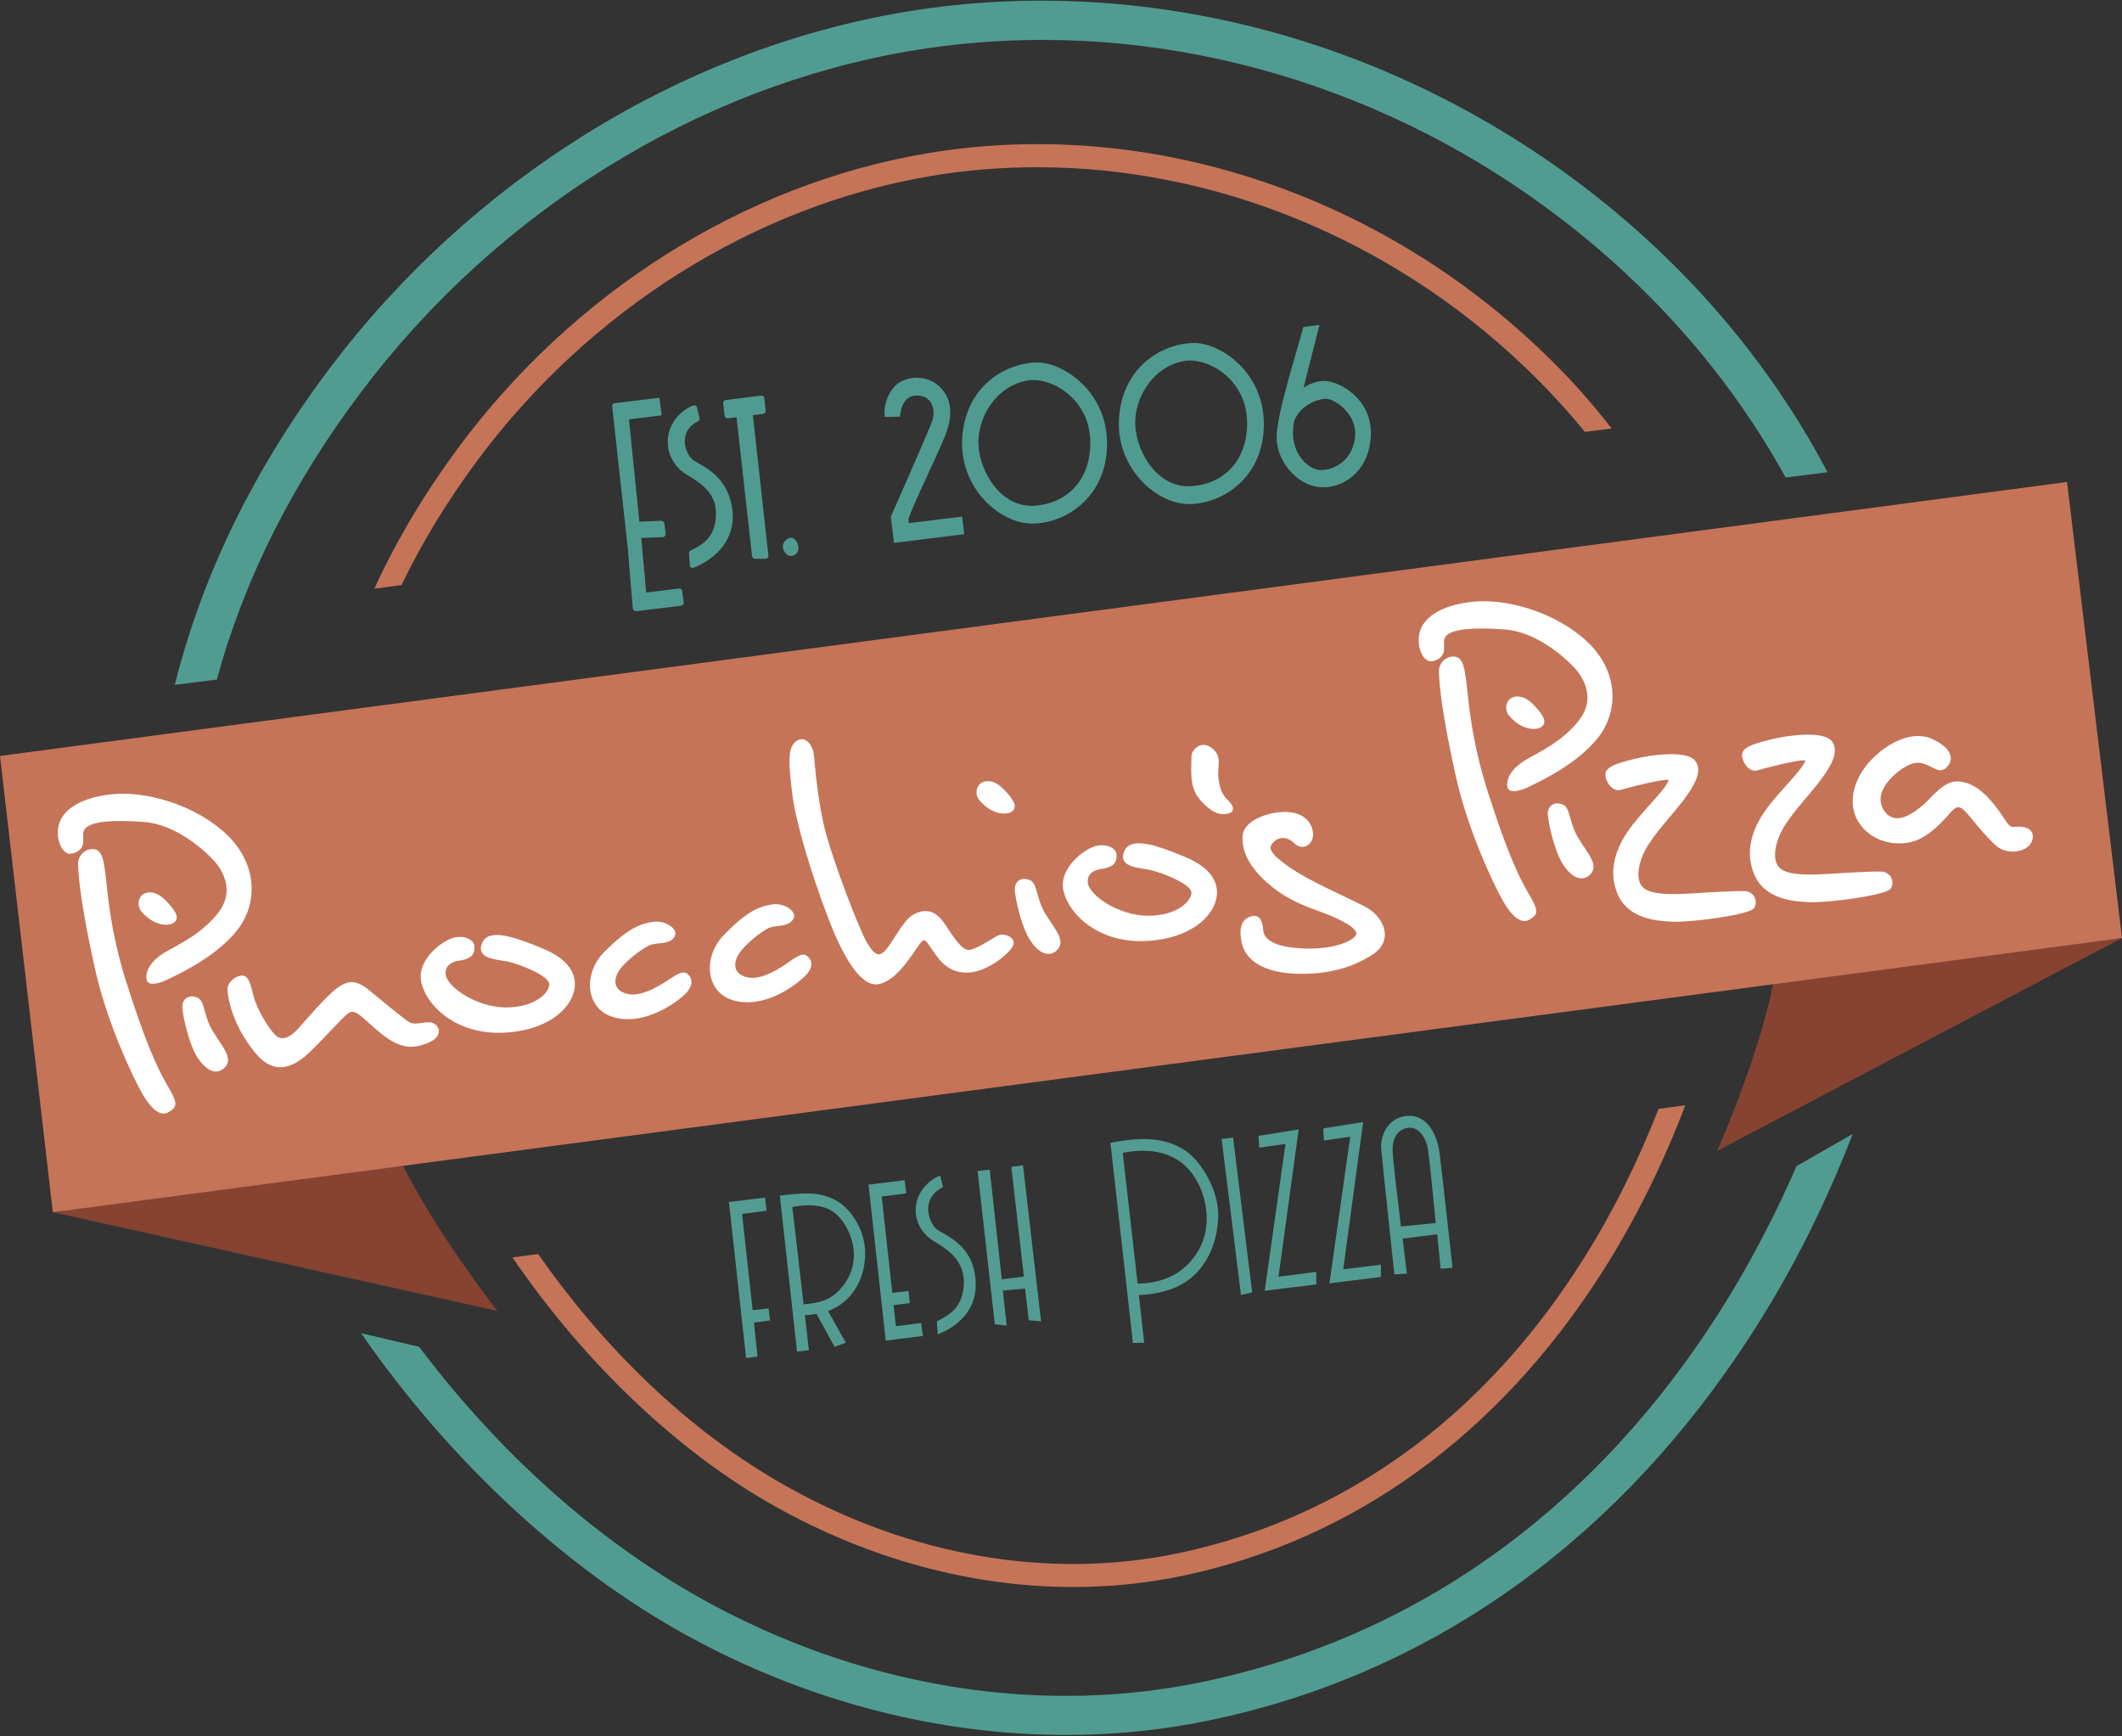
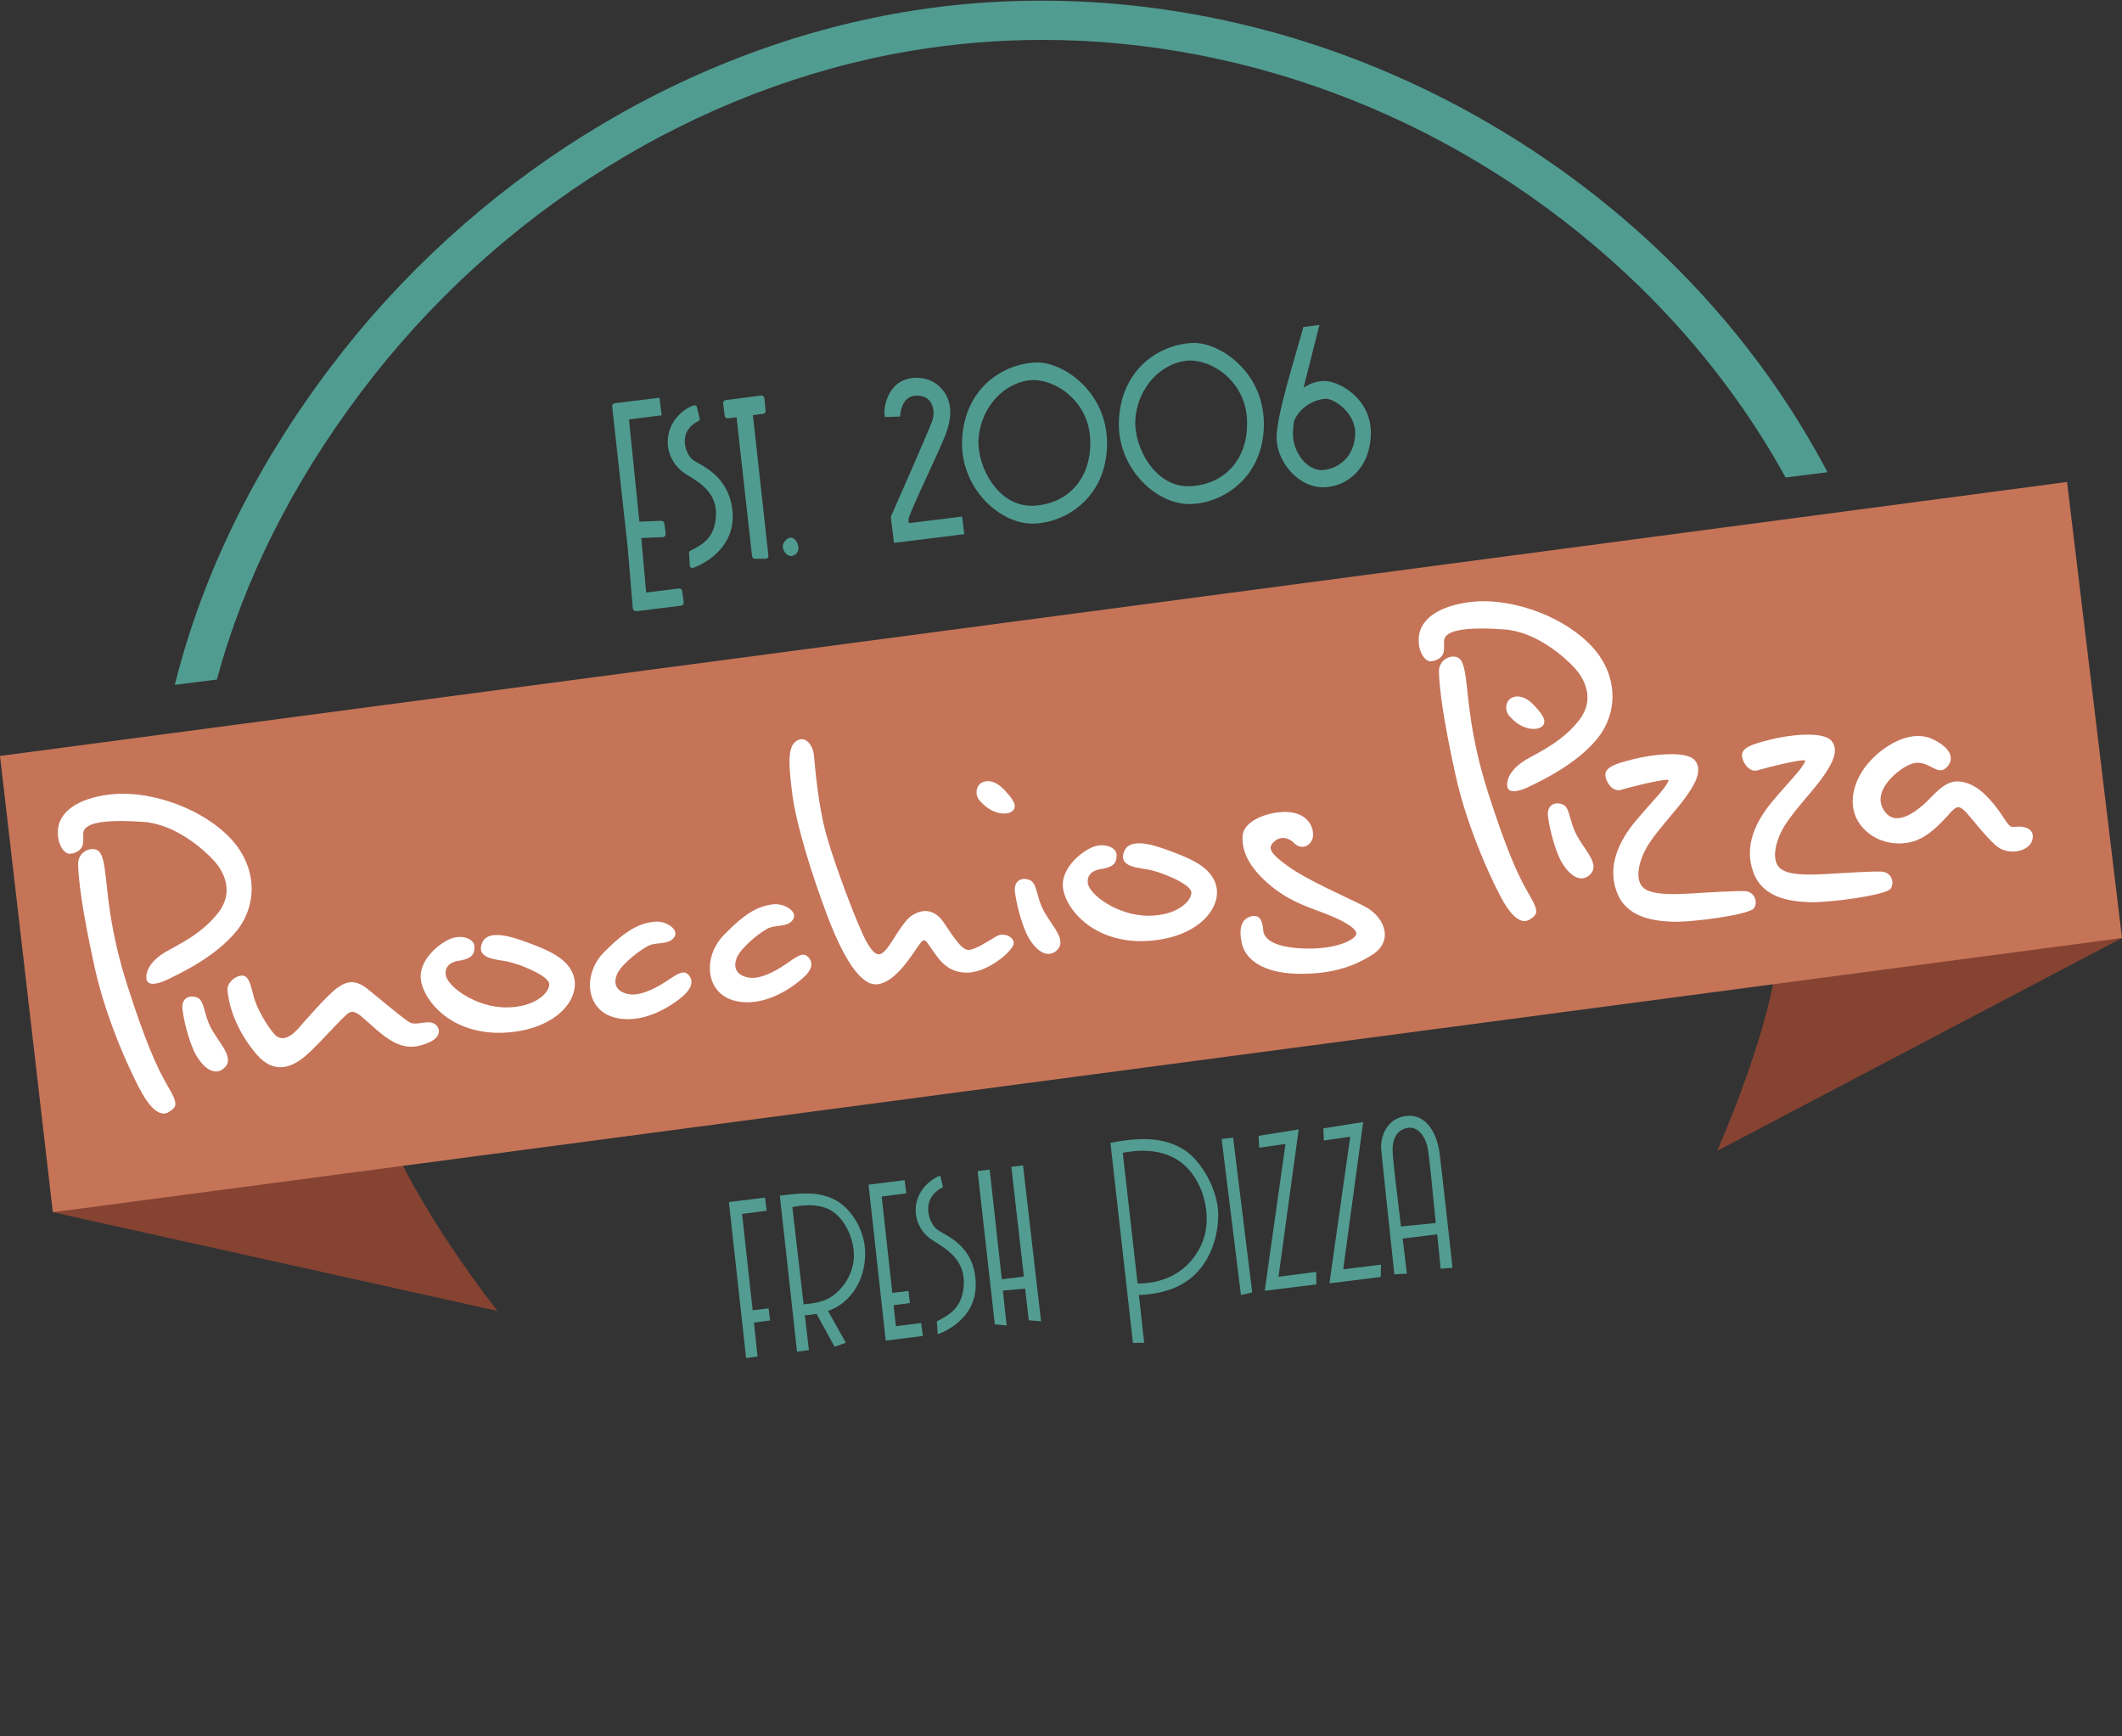
<svg xmlns="http://www.w3.org/2000/svg" version="1.1" id="Layer_3" x="0px" y="0px" viewBox="0 0 1000 818" enable-background="new 0 0 1000 818" xml:space="preserve">
  <rect x="0" y="0" width="1000" height="818" fill="#333333" stroke="none" />
  <g>
    <g>
      <path fill="#864332" d="M24.9,571.2L186.3,542c0,0,13.9,31.5,48.1,75.7L24.9,571.2z" />
      <path fill="#864332" d="M1000,442L809.2,542.3c0,0,22.7-50.7,28.1-88.4L1000,442z" />
    </g>
    <polygon fill="#C57458" points="0,356.2 974.1,227.1 1000,442 24.9,571.2  " />
    <path fill="#519C91" d="M860.1,220.4c-20.8-38.9-48.2-74.3-81.4-105.2c-46.3-43.1-102.6-76.1-162.9-95.3   C553.6,0.1,488-4.8,425.9,5.7c-105,17.8-203.5,79-270.5,167.8c-35.3,46.8-59.7,96.6-72.7,147.9c-0.1,0.4-0.2,0.8-0.3,1.3l19.8-2.5   c12.7-46.9,35.5-92.4,68-135.5C234.3,99.6,328.6,41,429,24c20.6-3.5,41.5-5.2,62.3-5.2c99.4,0,198.7,39.1,274.8,110   c30.5,28.4,55.8,60.7,75.4,96.2l19.7-2.5C860.8,221.7,860.5,221.1,860.1,220.4z" />
-     <path fill="#C57458" d="M725.6,164.5c-79-75-187-109.5-289.1-92.2c-85.9,14.6-166.4,65.3-221,139.3c-15.7,21.3-28.8,43.3-39.1,65.8   l12.8-1.7c9.5-19.7,21.2-39,35-57.7c52.9-71.7,131-120.9,214.1-135c16.8-2.9,33.8-4.2,50.7-4.2c82.7,0,165.6,33.3,229,93.6   c10.3,9.8,20,20.2,28.9,31.1l12.6-1.6C749.3,188.7,738,176.2,725.6,164.5z" />
-     <path fill="#519C91" d="M846.6,549.5c-50.3,115.8-142.3,214.2-279.8,243c-21.1,4.4-42.7,6.6-64.5,6.6c-55.9,0-113-14.4-165.5-42.4   c-55.6-29.6-102.8-73.7-139.3-122.1l-27.3-6.4c1.3,1.9,2.6,3.7,3.9,5.6c42.5,59.6,97.2,109,154,139.2   c55.2,29.4,115.3,44.5,174.2,44.5c23,0,45.9-2.3,68.3-7c100.7-21.1,186.8-80.9,249-173.1c21.4-31.6,39.3-66.3,53.5-103.1   L846.6,549.5z" />
-     <path fill="#C57458" d="M781.6,522.5c-39,99.9-113.1,185.4-226,209.3c-60.5,12.8-126.3,1.6-185.2-31.6   c-47-26.4-86.7-66.2-116.8-109.3l-12.1,1.6c0.1,0.2,0.3,0.4,0.4,0.6c34.2,49.8,77.9,91.2,123.2,116.6   c44.7,25.1,93.2,38.1,140.7,38.1c17.6,0,35-1.8,52.1-5.4c79.8-16.9,147.9-66.1,196.7-142.3c15.6-24.4,28.9-51.1,39.6-79.3   L781.6,522.5z" />
    <g>
      <path fill="#FFFFFF" d="M106.7,393.1c-14.5-13.7-37.8-20.7-54.5-18.8c-16.6,1.9-23.9,8.8-24.8,15.9c-0.9,7.1,2.7,12.3,5.6,12.1    c2.9-0.2,6.5-2,6.2-6.4c0.3-2.5-1-4.7,2.5-6.7c3.4-2,11.3-3,26.1-1.9c14.9,1.1,28.2,13,32.8,18c4.7,5,10,14.8,2.3,24.7    c-7.7,9.9-18.1,14.7-24.6,18.4c-6.5,3.7-9.8,8.6-9.3,12.8c0.5,4.3,7.2,1.8,10.9-0.1s21.6-9.9,31.8-22.7    C121.9,425.5,121.2,406.8,106.7,393.1z" />
-       <path fill="#FFFFFF" d="M82.5,434.3c2.2-2.4-0.5-5.9-4.3-9.9c-3.8-4-7.7-4.7-10.5-3.2c-2.7,1.5-3.5,6.2-0.4,9    C73.1,436.6,80.3,436.7,82.5,434.3z" />
      <path fill="#FFFFFF" d="M59.9,464c-8.3-25.9-9.2-44.6-10.2-52c-0.9-7.4-1.8-11.6-5.6-11.9c-3.7-0.3-7.4,2.7-7.3,7.1    c0.2,7.7,1.9,21.8,7.8,48.6c5.9,26.8,18.6,52.9,22.6,59.8c4,6.9,8.5,10.8,12.3,8.4c3.8-2.4,4.8-3.5-0.6-12.5    C73.6,502.4,68.2,489.9,59.9,464z" />
      <path fill="#FFFFFF" d="M92.8,470c-3.9-1.5-7.5,0.7-6.8,5.7c0.6,5,2.6,13.2,5.2,19.1c2.6,5.9,8.7,13.2,14.2,8.7    c5.4-4.6-1.1-10.7-5.4-18.1C95.7,478,96.7,471.5,92.8,470z" />
      <path fill="#FFFFFF" d="M748,302.4c-14.5-13.7-37.8-20.7-54.5-18.8c-16.6,1.9-23.9,8.8-24.8,15.9c-0.9,7.1,2.7,12.3,5.6,12.1    c2.9-0.2,6.5-2,6.2-6.4c0.3-2.5-1-4.7,2.5-6.7c3.4-2,11.3-3,26.1-1.9c14.9,1.1,28.2,13,32.8,18c4.7,5,10,14.8,2.3,24.7    c-7.7,9.9-18.1,14.7-24.6,18.4c-6.5,3.7-9.8,8.6-9.3,12.8s7.2,1.8,10.9-0.1s21.6-9.9,31.8-22.7C763.2,334.8,762.5,316,748,302.4z" />
      <path fill="#FFFFFF" d="M727,342c2.2-2.4-0.5-5.9-4.3-9.9c-3.8-4-7.7-4.7-10.5-3.2c-2.7,1.5-3.5,6.2-0.4,9    C717.6,344.4,724.8,344.4,727,342z" />
      <path fill="#FFFFFF" d="M701.2,373.3c-8.3-25.9-9.2-44.6-10.2-52c-0.9-7.4-1.8-11.6-5.6-11.9c-3.7-0.3-7.4,2.7-7.3,7.1    c0.2,7.7,1.9,21.8,7.8,48.6c5.9,26.8,18.6,52.9,22.6,59.8c4,6.9,8.5,10.8,12.3,8.4c3.8-2.4,4.8-3.5-0.6-12.5    C714.9,411.7,709.5,399.2,701.2,373.3z" />
      <path fill="#FFFFFF" d="M736.3,379c-3.9-1.5-7.5,0.7-6.8,5.7c0.6,5,2.6,13.2,5.2,19.1c2.6,5.9,8.7,13.2,14.2,8.7    c5.4-4.6-1.1-10.7-5.4-18.1C739.2,386.9,740.1,380.4,736.3,379z" />
      <path fill="#FFFFFF" d="M477.4,381.9c2.2-2.4-0.5-5.9-4.3-9.9c-3.8-4-7.7-4.7-10.5-3.2c-2.7,1.5-3.5,6.2-0.4,9    C468,384.2,475.2,384.3,477.4,381.9z" />
      <path fill="#FFFFFF" d="M485.1,414.6c-3.9-1.5-7.5,0.7-6.8,5.7c0.6,5,2.6,13.2,5.2,19.1c2.6,5.9,8.7,13.2,14.2,8.7    c5.4-4.6-1.1-10.7-5.4-18.1C488.1,422.6,489,416.1,485.1,414.6z" />
      <path fill="#FFFFFF" d="M204.1,482.1c-3.3-1.3-8,1.2-10.9-0.3c-2.9-1.5-13.5-10.6-19.6-15.5c-6-4.9-10-4.2-14.8-0.7    c-4.8,3.5-15.3,15.7-18.3,19.1c-3.1,3.5-7.5,6.4-10.9,2.9c-3.3-3.5-8.6-12.1-10.1-18.3c-1.6-6.2-2.4-9.6-5.5-9.6    c-3.1,0-6.9,3.4-6.8,6.5c0.6,9.2,5.3,20.8,13.7,30.6c8.4,9.8,17,6.2,23.8,0.1c6.8-6.1,16.1-17.1,19.5-19.5    c3.4-2.4,6.5,2.3,14.9,9.2c8.4,6.9,14.4,8.1,22.1,5C209,488.7,207.4,483.4,204.1,482.1z" />
      <path fill="#FFFFFF" d="M251.5,445.2c-6.9-2.6-21.2-8.5-24.3-0.9c-3.1,7.6,6.8,7.7,12.1,8.8c5.4,1.1,19,6.5,19.5,10.4    c0.5,3.8-6.2,11.2-20.3,11.2c-14.1,0-28.2-9.9-28.5-15.8c-0.4-6,7-6.3,7-6.3c5.7-1.1,6.6-3.2,6.6-6.5c0-3.3-4.8-5.6-10-4.2    c-5.2,1.4-17.9,10.6-14.9,21.6c2.9,11.1,16.8,24.1,38.7,23.1c22-1,34-13,33.5-23.6C270.2,452.4,258.4,447.9,251.5,445.2z" />
      <path fill="#FFFFFF" d="M554.1,402c-6.9-2.6-21.2-8.5-24.3-0.9c-3.1,7.6,6.8,7.7,12.1,8.8c5.4,1.1,19,6.5,19.5,10.4    c0.5,3.8-6.2,11.2-20.3,11.2s-28.2-9.9-28.5-15.8c-0.4-6,7-6.3,7-6.3c5.7-1.1,6.6-3.2,6.6-6.5c0-3.3-4.8-5.6-10-4.2    c-5.2,1.4-17.9,10.6-14.9,21.6c2.9,11.1,16.8,24.1,38.7,23.1c22-1,34-13,33.5-23.6C572.8,409.2,561,404.7,554.1,402z" />
      <path fill="#FFFFFF" d="M323.7,458.7c-2.3-1.6-5.7,1.1-10.2,4c-4.5,2.9-11.9,6.9-17.5,5.7s-7.2-4.9-5.1-9.6    c2.1-4.7,12-12.3,15.7-13.6c3.7-1.2,8.9-0.1,11.2-3.7c2.3-3.6-4-7.7-9.2-7.2c-7.3,0.7-13.3,3.8-23.6,14    c-10.4,10.2-9.2,26.9,3.8,30.9c13.1,4,26.8-4.5,32.9-9.7C327.8,464.2,326,460.4,323.7,458.7z" />
      <path fill="#FFFFFF" d="M380.1,450.3c-2.4-1.6-5.6,1.2-10.1,4.2c-4.4,3-11.8,7.2-17.4,6.1c-5.6-1.1-7.3-4.7-5.3-9.5    c2-4.8,11.7-12.6,15.4-14c3.7-1.3,8.9-0.3,11.1-4c2.2-3.6-4.2-7.6-9.4-7c-7.3,0.9-13.2,4.1-23.3,14.5    c-10.1,10.4-8.6,27.1,4.6,30.8c13.2,3.7,26.6-5.1,32.6-10.5C384.4,455.7,382.4,451.9,380.1,450.3z" />
      <path fill="#FFFFFF" d="M469.7,441.1c-3.8,2.2-9.7,6.2-13,6.5c-3.3,0.2-6.8-5.2-11.8-12.7c-5-7.5-11-6.2-15.2-3.5    c-4.1,2.6-9.3,12.8-12.1,16c-2.9,3.3-5,3.5-8.9-3c-3.9-6.5-15.5-37.2-19.3-51.1c-3.9-13.9-5.3-31.9-5.8-37.1    c-0.5-5.2-3.7-8.8-7-7.7c-5.7,2.1-5.1,10.3-3.3,25.2c1.9,14.9,9.2,38.2,16.5,57.6c7.3,19.4,15.6,33.3,23.6,32.5    c8-0.8,15.2-12,18.8-17.3c3.6-5.3,3.6-3.9,6.6,0.3c3.1,4.3,6.8,11.2,16.2,11.5c9.3,0.4,20.2-8.5,22.3-12.5    C479.3,442.2,473.5,438.9,469.7,441.1z" />
-       <path fill="#FFFFFF" d="M578.6,383.4c3.5-0.8,2.9-3.6,0.3-6.1c-2.6-2.5-3.9-4.7-4.7-10.5c-0.7-5.9,2.1-10.3-3.1-14.3    c-5.1-4-9.5,0.9-9.6,3.6c-0.3,9.7-0.6,15.8,4.5,21.3C571,383,575.1,384.3,578.6,383.4z" />
      <path fill="#FFFFFF" d="M642.9,427c-9.4-4.8-26.3-12-35.6-18.6c-9.3-6.6-9.9-9.1-6.9-11.8c3-2.7,6.7-2.1,9.4,0.6    c4,4.2,9.4,0.6,9-4.5c-0.4-5.1-4.3-9.8-12.4-10.1c-8-0.3-20.2,3.7-20.8,11.1c-0.6,7.3,3.1,14.9,12,22.6c8.8,7.7,17,10.5,25.9,13.8    c8.9,3.3,17,7.7,15.5,10.5c-1.5,2.8-10.5,7-25.3,6.3c-14.8-0.7-18.2-5.2-18.4-8.6c-0.2-3.3-1.2-7.6-5.4-6.6    c-4.1,1-6.5,4.4-4.7,12.7c1.8,8.3,10.8,13.9,25.3,14.4c14.5,0.5,26.5-2.5,36.6-9.2C657,443,652.3,431.7,642.9,427z" />
      <path fill="#FFFFFF" d="M822.3,419.9c-4.4-0.2-17.5,0.6-25.2,1.1c-7.7,0.4-18,0.9-22.3-2.4c-4.3-3.3-3-11.3,0.6-18.2    c3.5-6.9,13.8-17.7,18.2-23.7c4.4-6,9.2-13.3,5.2-18.3c-4-5-20.8-2.8-29-0.7c-8.3,2.1-14,3.8-13.2,8.1c0.8,4.3,4.3,7.5,7.5,6.3    c9.5-2.7,23.1-5.7,22.2-4.3c-1.6,4.1-8,10-15.7,19.3c-7.6,9.2-13.2,20.8-8.8,32.9c4.3,12.1,16.7,13.9,26.1,14.3    c9.3,0.4,36.8-3.3,38.7-6.4C828.6,424.8,826.7,420.1,822.3,419.9z" />
      <path fill="#FFFFFF" d="M886.7,410.7c-4.4-0.2-17.5,0.6-25.2,1.1c-7.7,0.4-18,0.9-22.3-2.4c-4.3-3.3-3-11.3,0.6-18.2    c3.5-6.9,13.8-17.7,18.2-23.7c4.4-6,9.2-13.3,5.2-18.3c-4-5-20.8-2.8-29-0.7c-8.3,2.1-14,3.8-13.2,8.1c0.8,4.3,4.3,7.5,7.5,6.3    c9.5-2.7,23.1-5.7,22.2-4.3c-1.6,4.1-8,10-15.7,19.3s-13.2,20.8-8.8,32.9c4.3,12.1,16.7,13.9,26.1,14.3c9.3,0.4,36.8-3.3,38.7-6.4    C893,415.6,891.2,411,886.7,410.7z" />
      <path fill="#FFFFFF" d="M950.8,389.5c-2.9,0.2-3.2,0.8-5.8-3c-8.7-13.6-15.6-18-22.4-18.3c-6.8-0.3-12.6,8-16.1,10.9    c-3.5,3-13.5,11.4-18.9,2.4c-5.4-9,6.5-18.4,11.4-20.8c4.9-2.4,7.8-1,10.9,0.6c2.7,1.2,5,3.1,7.9-0.2c2.9-3.3,2.2-8.4-7-12.8    c-9.2-4.4-21.2,1.4-29.4,10.2c-8.2,8.8-11.5,21.4-4.5,30.4s18.9,10,26.4,7s13.8-10.8,16.3-13.5c2.6-2.6,3.7-2.8,6.4-0.2    c2.6,2.6,8.3,10.4,14.2,15.9c5.9,5.5,16.1,3.2,17.5-2.2C959.3,390.4,953.7,389.3,950.8,389.5z" />
    </g>
    <g>
      <path fill="#509B90" d="M288.5,191.6l7.3,66.3l2.4,28.7c0.1,0.8,0.8,1.5,1.7,1.4l6.5-0.8l14.6-1.8c0.8-0.1,1.3-0.8,1.2-1.6    l-0.7-5.3c-0.1-0.8-0.8-1.3-1.6-1.2l-15.4,1.9l-2.3-25.7l10.1-0.4c0.8,0,1.5-0.8,1.4-1.6l-0.6-4.8c-0.1-0.7-0.7-1.3-1.5-1.3    l-10.3,0.4l-4.9-48.2l15.4-1.9l-1-8.3l-21.2,2.6C289,190,288.4,190.8,288.5,191.6z" />
      <path fill="#509B90" d="M329,218.2c-1.3-0.7-2.3-1.3-2.9-1.9c-1.7-1.5-3.9-5.6-3.3-9.8c0.4-3.5,2.6-6.2,6.3-8.1    c0.5-0.2,0.7-0.7,0.6-1.2l-1.3-5.4c-0.1-0.5-0.6-0.9-1.2-0.8c0,0-0.1,0-0.1,0c-2.2,0.4-9.2,4.2-11.6,11.9    c-2.5,7.9,0.8,16.4,8.1,20.7c7.5,4.5,14.3,9.3,13.8,19.4c-0.5,10.7-6.7,13.8-12.1,16.5c-0.4,0.2-0.6,0.6-0.6,1l0.4,6.1    c0,0.3,0.2,0.6,0.5,0.8c0.2,0.2,0.5,0.2,0.8,0.2c0.1,0,0.1,0,0.2,0c0.2-0.1,19.4-6.4,18.7-25.4C344.4,227,334.4,221.2,329,218.2z" />
      <path fill="#509B90" d="M360.2,187.6c-0.1-0.8-0.8-1.3-1.6-1.2l-16.6,2.1c-0.8,0.1-1.3,0.8-1.2,1.6l0.7,5.8    c0.1,0.8,0.8,1.3,1.6,1.2l4-0.5l7.3,65.4c0.1,0.7,0.7,1.3,1.4,1.3l4.9,0c0.9,0,1.5-0.7,1.4-1.6l-7.3-66.1l4.8-0.6    c0.8-0.1,1.3-0.8,1.2-1.6L360.2,187.6z" />
      <path fill="#509B90" d="M369.4,255.7c-1.7,2.7,1.4,7,4,6.2c3.4-0.9,3.5-4.6,1.8-7C373.6,252.6,371.1,252.9,369.4,255.7z" />
      <path fill="#509B90" d="M445.2,205.8c4-9.9,3.4-17.3-1.7-22.9c-5.1-5.6-13.6-6.1-19.1-3c-5.5,3-8.4,11.3-7.4,16.6l7.2-0.2    c0,0,0-9.6,7.5-9.9c7.6-0.3,9.4,6.8,7.6,12c-1.9,5.3-19.5,45.1-19.5,45.1l1.5,12.3l33.1-4.1l-1-8.3l-25.1,3.1l-0.2-1.5    C427.7,243.2,441.2,215.7,445.2,205.8z" />
      <path fill="#509B90" d="M488.2,170.8c-15.6,0.6-33.6,12.1-34.8,36.3c-1.1,22.1,16.9,39.4,32.8,39.6c15,0.2,35.1-11.6,35.5-37    C522.1,184.4,500.6,170.3,488.2,170.8z M513.7,206c1.3,18.6-9.8,31.4-26.5,32.3c-16.7,0.9-26.7-18.3-26.1-31    c0.6-12.7,9.3-25.3,22.5-27.9C494.9,177.1,512.4,187.4,513.7,206z" />
      <path fill="#509B90" d="M562.1,161.6c-15.6,0.6-33.6,12.1-34.8,36.3c-1.1,22.1,16.9,39.4,32.8,39.6c15,0.2,35.1-11.6,35.5-37    C596,175.2,574.5,161.1,562.1,161.6z M587.6,196.8c1.3,18.6-9.8,31.4-26.5,32.3c-16.7,0.9-26.7-18.3-26.1-31    c0.6-12.7,9.3-25.3,22.5-27.9C568.8,167.9,586.3,178.2,587.6,196.8z" />
      <path fill="#509B90" d="M624.2,179.5c-4.4,0-8,1.9-9.9,3.2l7.5-29.6l-7.6,1c-4.2,15.5-12.6,41.4-12.6,52.2    c0.1,10.8,9.3,22.1,19.9,23.2c10.6,1.1,23.6-6.6,24.5-24.1C646.9,187.8,630.8,179.5,624.2,179.5z M638.6,205.6    c-1,10.9-9,15.6-15.7,15.9c-6.7,0.2-13.6-8-13.6-17.1c0-2,0.2-4,0.5-5.9c3-7.7,11.1-10.4,14.6-10.6    C628.4,187.5,639.6,194.7,638.6,205.6z" />
    </g>
    <g>
      <polygon fill="#539C91" points="351.6,639.9 357,639.2 355.3,623.2 362.9,622.2 362.2,616.5 354.7,617.4 349.7,572 361.3,570.5     360.5,564.3 343.5,566.4   " />
      <polygon fill="#539C91" points="417.4,631.7 422.9,631 434.9,629.5 434.1,623.4 422.2,624.9 421.1,615 428.8,614 428.1,608.3     420.5,609.2 415.5,563.8 427.1,562.3 426.3,556.1 409.3,558.2   " />
      <path fill="#539C91" d="M393,565.1c-7.6-3.7-15.2-3-25.5-1.7l8.1,73.5l5.6-0.7l-1.9-16.5c1.3,0,3.2-0.2,5.5-0.6l8.5,15.5l5.3-1.9    l-8.4-15c1.7-0.6,3.4-1.4,5-2.4c7.7-4.9,12.7-14.2,12.5-25.3C407.5,579,400.6,568.8,393,565.1z M402.4,592.4    c-0.4,9.5-7,17-12.3,19.6c-3.8,1.9-8.9,2.4-11.4,2.6l-5.3-45.8c0,0,9.3-2.4,16.5,0.7C397.2,572.5,402.7,582.9,402.4,592.4z" />
      <path fill="#539C91" d="M441.2,579c-3.5-3.1-7.7-14.2,3.2-19.6l-1.3-5.4c-1.6,0.3-8.4,3.8-10.8,11.2s0.8,15.4,7.6,19.5    c6.8,4.1,14.8,9.3,14.3,20.4c-0.5,11.2-7,14.6-12.7,17.5l0.4,6.1c0,0,18.6-5.9,17.9-24.3C459.2,586,444.7,582.1,441.2,579z" />
      <polygon fill="#539C91" points="482.5,601.5 472.1,602.8 466.4,551.1 460.7,551.8 468.8,624 474.4,624.6 472.6,608.1 483.1,607.2     484.8,622.1 490.6,622.6 482.1,549.1 476.6,549.8   " />
      <path fill="#539C91" d="M557.4,541.4c-8.5-5-18.3-6-34.1-2.9l10.6,94.3l5.3-0.1l-2.5-22.5c4.1-0.1,14.3-0.9,22.4-6.4    c10.5-7.1,15-20,15-31.6C574,560.5,565.9,546.4,557.4,541.4z M565.1,588.6c-6.9,12.5-18.7,16.2-29,16.2l-7-61.6    c4.8-0.9,18.5-3.2,28.6,5.4C567.8,557.2,572.4,575.5,565.1,588.6z" />
      <polygon fill="#539C91" points="584.8,610.2 590.1,609 581.1,536 575.7,536.7   " />
      <polygon fill="#539C91" points="593.1,535.2 593.4,540.8 605.8,539 596,608.2 620.3,605.2 620.3,599.3 602.5,601.6 612,532.2       " />
      <polygon fill="#539C91" points="623.6,531.7 623.9,537.4 636.3,535.6 626.5,604.7 650.7,601.7 650.8,595.9 633,598.1 642.4,528.7       " />
      <path fill="#539C91" d="M663.1,525.8c-9.6,0.8-12.7,10-12.2,15.7c0.5,5.8,6.2,59,6.2,59l5.9-0.4c0,0-0.9-7.2-2-16.5l16.3-2    c0.9,9.1,1.6,16.2,1.6,16.2l5.6-0.4c0,0-5-45.5-6.1-54.1C677.3,534.9,672.7,525,663.1,525.8z M660.2,577.9    c-1.8-14.6-3.8-31.7-3.9-35.2c-0.3-6.3,2.2-10.6,7.4-11.3c5.2-0.6,8.4,5.3,9.2,10c0.5,2.6,2.3,20.1,3.7,34.9L660.2,577.9z" />
    </g>
  </g>
  <g>
</g>
  <g>
</g>
  <g>
</g>
  <g>
</g>
  <g>
</g>
</svg>